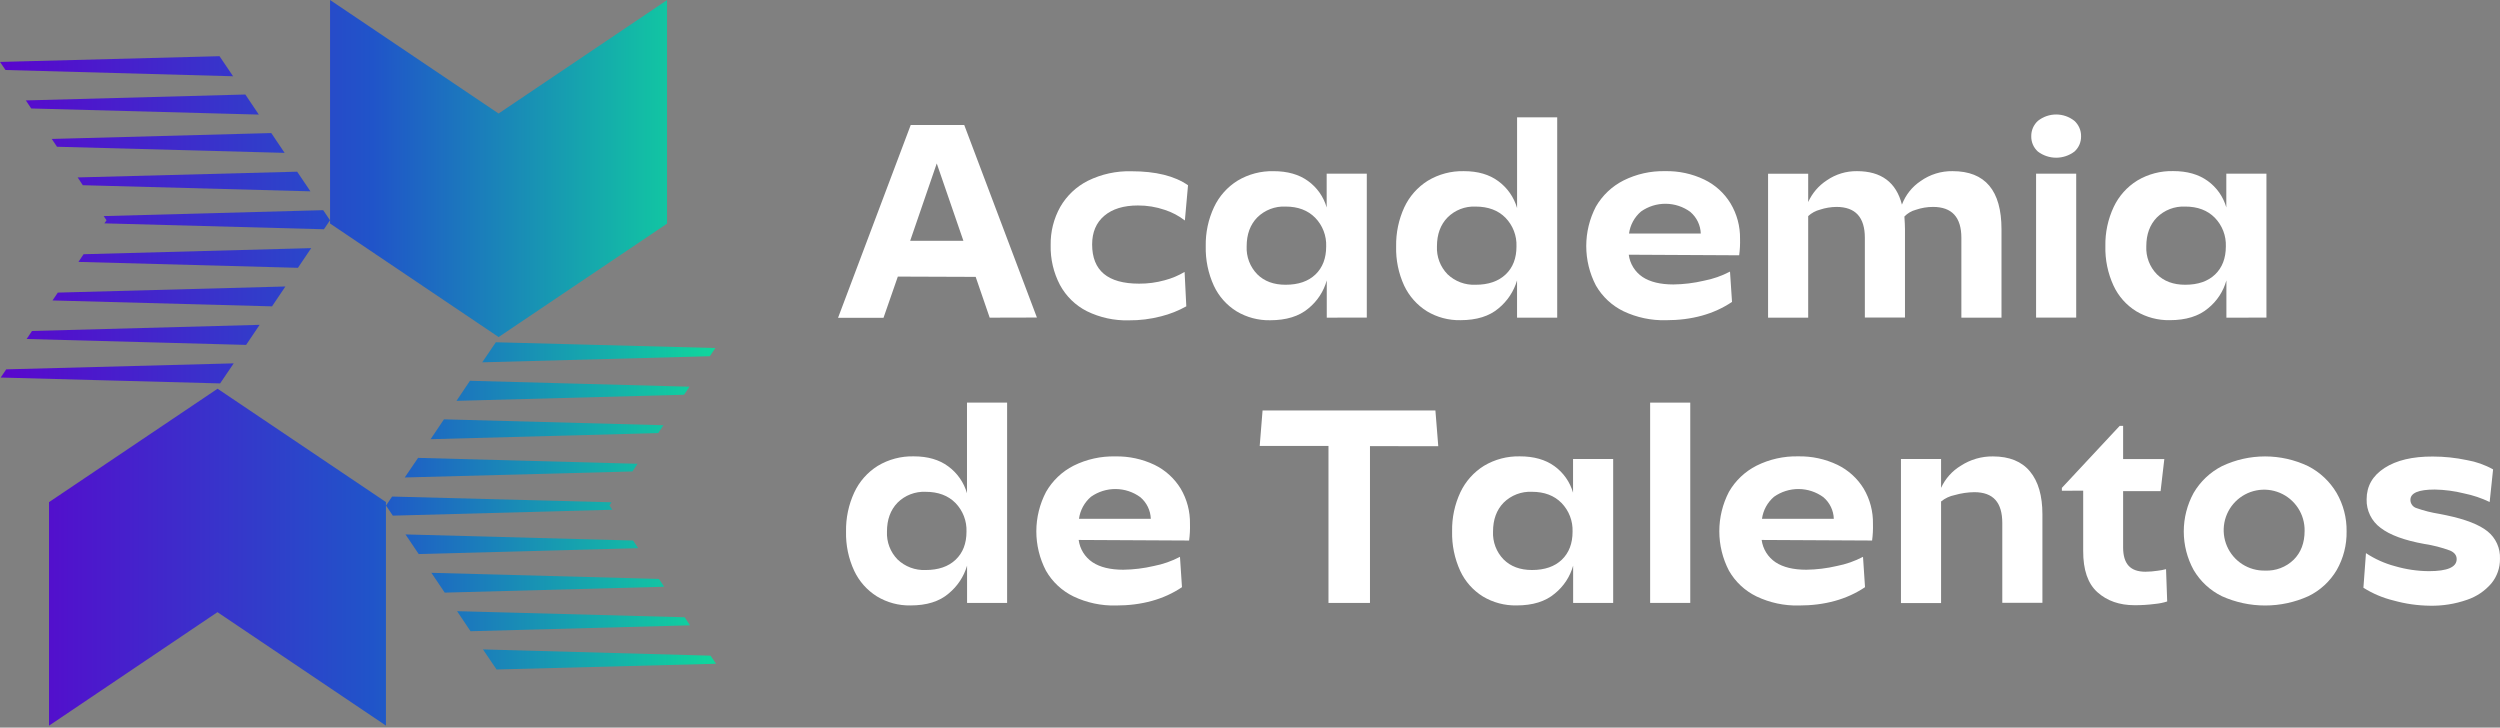
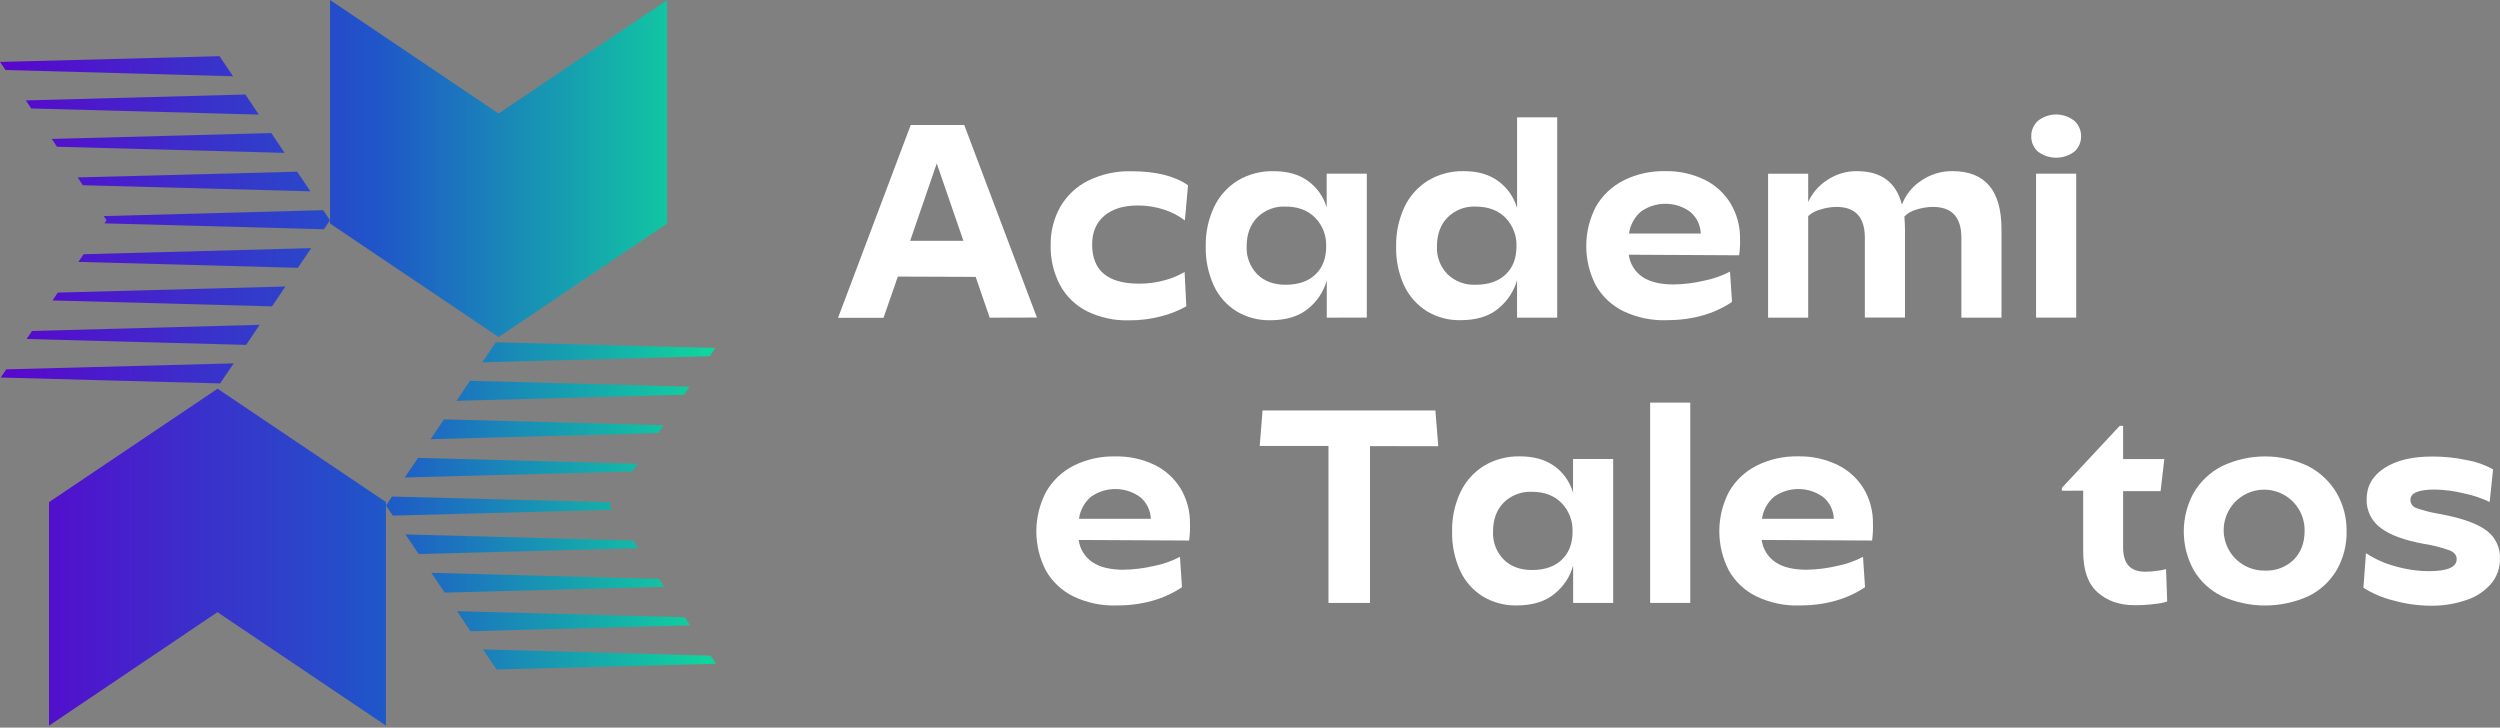
<svg xmlns="http://www.w3.org/2000/svg" width="268" height="78" viewBox="0 0 268 78" fill="none">
  <rect x="0" y="0" width="268" height="78" fill="#808080" stroke="none" />
  <path d="M35.382 23.963V0L53.449 12.169L71.508 0.009V23.972L53.453 36.132L35.382 23.963ZM8.961 27.253L8.409 28.076L31.938 28.709L33.361 26.599L8.961 27.253ZM6.111 15.732L30.51 16.387L29.081 14.264L5.548 14.894L6.111 15.732ZM11.419 23.61L11.192 23.944L34.725 24.577L35.376 23.613L34.648 22.531L11.115 23.164L11.419 23.61ZM3.346 11.628L27.745 12.283L26.301 10.132L2.771 10.765L3.346 11.628ZM8.875 19.855L33.275 20.51L31.855 18.405L8.326 19.02L8.875 19.855ZM6.197 31.367L5.628 32.209L29.161 32.841L30.593 30.712L6.197 31.367ZM23.597 41.102L25.053 38.952L0.667 39.594L0.074 40.473L23.597 41.102ZM3.432 35.48L2.854 36.341L26.384 36.973L27.831 34.823L3.432 35.48ZM0.59 7.505L24.986 8.175L23.533 6.024L0 6.639L0.59 7.505ZM23.324 41.671L5.253 53.83V77.793L23.311 65.624L41.373 77.784V53.821L23.324 41.671ZM50.38 40.82L48.936 42.97L73.332 42.316L73.913 41.456L50.38 40.82ZM67.793 50.54L68.349 49.717L44.817 49.084L43.388 51.185L67.793 50.54ZM70.558 46.426L71.124 45.585L47.594 44.952L46.159 47.081L70.558 46.426ZM65.336 54.184L65.563 53.846L42.033 53.231L41.382 54.196L42.11 55.277L65.64 54.645L65.336 54.184ZM70.641 62.061L46.242 61.406L47.674 63.529L71.203 62.899L70.641 62.061ZM76.171 70.288L51.775 69.618L53.231 71.769L76.761 71.154L76.171 70.288ZM53.154 36.691L51.695 38.841L76.094 38.187L76.684 37.308L53.154 36.691ZM67.864 57.944L43.468 57.29L44.884 59.394L68.417 58.764L67.864 57.944ZM73.394 66.171L48.998 65.517L50.439 67.667L73.971 67.034L73.394 66.171Z" fill="url(#paint0_linear_17830_6894)" />
  <path d="M106.094 34.053L104.592 29.681L96.248 29.65L94.712 34.068H89.839L97.63 13.398H103.366L111.157 34.04L106.094 34.053ZM100.42 17.521L97.569 25.816H103.277L100.42 17.521Z" fill="white" />
  <path d="M121.983 22.027C120.449 22.027 119.248 22.396 118.379 23.133C117.511 23.87 117.077 24.895 117.077 26.205C117.077 29.007 118.753 30.408 122.106 30.408C123.04 30.415 123.971 30.291 124.871 30.039C125.614 29.843 126.327 29.544 126.988 29.151L127.172 32.838C126.323 33.313 125.415 33.673 124.471 33.91C123.34 34.205 122.175 34.35 121.006 34.34C119.451 34.382 117.908 34.045 116.512 33.36C115.288 32.739 114.283 31.759 113.63 30.552C112.939 29.234 112.595 27.761 112.631 26.273C112.606 24.841 112.962 23.428 113.661 22.178C114.356 20.972 115.39 19.997 116.634 19.373C118.079 18.664 119.674 18.316 121.283 18.359C123.9 18.359 125.925 18.86 127.356 19.861L127.018 23.637C126.373 23.137 125.645 22.752 124.868 22.5C123.94 22.181 122.964 22.021 121.983 22.027Z" fill="white" />
  <path d="M142.229 34.051V30.058C141.902 31.238 141.216 32.287 140.265 33.059C139.264 33.907 137.894 34.331 136.155 34.331C134.893 34.355 133.65 34.025 132.567 33.379C131.503 32.722 130.656 31.768 130.127 30.635C129.517 29.304 129.219 27.851 129.255 26.386C129.227 24.941 129.532 23.508 130.146 22.199C130.696 21.029 131.575 20.044 132.674 19.363C133.836 18.669 135.171 18.318 136.524 18.35C138.017 18.35 139.246 18.698 140.21 19.394C141.183 20.09 141.891 21.095 142.219 22.245V18.62H146.52V34.048L142.229 34.051ZM137.814 30.525C139.184 30.525 140.252 30.157 141.018 29.422C141.784 28.686 142.167 27.684 142.167 26.414C142.189 25.849 142.095 25.285 141.892 24.757C141.69 24.229 141.382 23.747 140.987 23.342C140.201 22.543 139.143 22.144 137.814 22.144C137.254 22.117 136.695 22.207 136.172 22.409C135.649 22.609 135.174 22.917 134.776 23.311C134.02 24.087 133.642 25.12 133.642 26.408C133.616 26.958 133.703 27.507 133.898 28.022C134.093 28.537 134.392 29.006 134.776 29.4C135.531 30.152 136.544 30.527 137.814 30.525Z" fill="white" />
  <path d="M162.628 34.052V30.059C162.283 31.232 161.594 32.274 160.649 33.051C159.656 33.899 158.291 34.323 156.554 34.323C155.292 34.348 154.048 34.017 152.966 33.367C151.907 32.703 151.061 31.75 150.527 30.621C149.921 29.303 149.627 27.864 149.666 26.415C149.639 24.971 149.937 23.54 150.539 22.228C151.085 21.054 151.959 20.064 153.055 19.377C154.224 18.671 155.57 18.313 156.935 18.348C158.428 18.348 159.657 18.706 160.622 19.423C161.591 20.135 162.298 21.148 162.631 22.304V12.581H166.932V34.052H162.628ZM158.179 30.526C159.55 30.526 160.624 30.158 161.402 29.423C162.18 28.687 162.568 27.685 162.566 26.415C162.588 25.85 162.495 25.286 162.292 24.758C162.089 24.23 161.781 23.748 161.387 23.343C160.6 22.544 159.531 22.145 158.179 22.145C157.625 22.12 157.071 22.211 156.554 22.412C156.037 22.613 155.567 22.919 155.175 23.312C154.419 24.088 154.041 25.121 154.041 26.409C154.015 26.959 154.102 27.508 154.297 28.023C154.492 28.537 154.791 29.007 155.175 29.401C155.574 29.781 156.046 30.077 156.562 30.27C157.079 30.463 157.629 30.55 158.179 30.526Z" fill="white" />
  <path d="M176.087 29.696C176.894 30.226 177.993 30.492 179.383 30.494C180.483 30.481 181.578 30.347 182.649 30.095C183.628 29.908 184.574 29.578 185.457 29.115L185.672 32.365C183.73 33.674 181.368 34.328 178.585 34.328C177.016 34.367 175.46 34.038 174.041 33.367C172.798 32.764 171.766 31.8 171.079 30.602C170.4 29.297 170.046 27.847 170.046 26.376C170.046 24.905 170.4 23.456 171.079 22.151C171.773 20.948 172.802 19.973 174.041 19.346C175.426 18.655 176.958 18.312 178.505 18.347C179.956 18.315 181.395 18.625 182.704 19.253C183.866 19.814 184.842 20.698 185.512 21.8C186.198 22.943 186.552 24.255 186.532 25.588C186.55 26.183 186.519 26.777 186.44 27.367L174.603 27.305C174.665 27.787 174.83 28.249 175.086 28.661C175.342 29.074 175.683 29.426 176.087 29.696ZM181.208 22.719C180.442 22.158 179.52 21.852 178.57 21.844C177.621 21.835 176.693 22.125 175.918 22.673C175.213 23.276 174.755 24.116 174.631 25.035H182.323C182.308 24.592 182.201 24.157 182.008 23.758C181.815 23.359 181.54 23.005 181.202 22.719H181.208Z" fill="white" />
  <path d="M195.835 19.331C196.785 18.675 197.916 18.332 199.07 18.347C201.669 18.347 203.274 19.544 203.887 21.936C204.275 20.903 204.977 20.018 205.896 19.407C206.894 18.699 208.092 18.328 209.315 18.347C212.811 18.347 214.56 20.423 214.56 24.575V34.052H210.259V25.496C210.259 23.288 209.247 22.183 207.223 22.181C206.596 22.181 205.973 22.285 205.38 22.489C204.912 22.612 204.487 22.862 204.151 23.211C204.191 23.782 204.213 24.234 204.213 24.559V34.037H199.912V25.496C199.912 23.288 198.899 22.183 196.873 22.181C196.274 22.187 195.679 22.285 195.11 22.473C194.635 22.595 194.198 22.832 193.838 23.165V34.052H189.537V18.621H193.838V21.659C194.268 20.708 194.96 19.9 195.835 19.331Z" fill="white" />
-   <path d="M217.751 14.605C217.746 14.293 217.808 13.984 217.932 13.698C218.057 13.412 218.241 13.157 218.473 12.949C219.028 12.511 219.714 12.273 220.421 12.273C221.128 12.273 221.814 12.511 222.369 12.949C222.6 13.158 222.785 13.413 222.909 13.699C223.034 13.984 223.096 14.293 223.091 14.605C223.097 14.913 223.038 15.219 222.916 15.502C222.794 15.785 222.613 16.038 222.384 16.245C221.82 16.674 221.13 16.906 220.421 16.906C219.712 16.906 219.023 16.674 218.458 16.245C218.23 16.038 218.048 15.785 217.926 15.502C217.804 15.219 217.745 14.913 217.751 14.605ZM222.569 18.62V34.048H218.268V18.62H222.569Z" fill="white" />
-   <path d="M238.67 34.052V30.058C238.345 31.236 237.658 32.283 236.707 33.05C235.705 33.898 234.336 34.322 232.599 34.322C231.337 34.346 230.092 34.017 229.008 33.37C227.945 32.714 227.098 31.76 226.572 30.626C225.959 29.296 225.659 27.842 225.696 26.378C225.669 24.932 225.973 23.499 226.587 22.19C227.137 21.02 228.016 20.035 229.115 19.355C230.277 18.661 231.612 18.309 232.965 18.341C234.458 18.341 235.687 18.689 236.651 19.385C237.625 20.08 238.333 21.086 238.661 22.236V18.62H242.962V34.049L238.67 34.052ZM234.255 30.525C235.625 30.525 236.693 30.157 237.459 29.422C238.225 28.687 238.609 27.684 238.611 26.414C238.632 25.849 238.538 25.285 238.335 24.757C238.132 24.229 237.823 23.748 237.429 23.342C236.642 22.544 235.584 22.144 234.255 22.144C233.695 22.118 233.136 22.208 232.613 22.409C232.09 22.61 231.615 22.917 231.217 23.312C230.461 24.088 230.083 25.12 230.083 26.408C230.057 26.958 230.144 27.507 230.339 28.022C230.534 28.537 230.833 29.006 231.217 29.401C231.977 30.152 232.989 30.527 234.255 30.525Z" fill="white" />
-   <path d="M103.67 64.632V60.639C103.326 61.811 102.636 62.853 101.691 63.628C100.702 64.48 99.337 64.905 97.596 64.903C96.333 64.926 95.088 64.59 94.008 63.935C92.949 63.274 92.103 62.321 91.572 61.192C90.96 59.877 90.661 58.438 90.696 56.989C90.668 55.545 90.967 54.113 91.572 52.802C92.115 51.627 92.988 50.636 94.085 49.947C95.254 49.242 96.6 48.886 97.965 48.921C99.458 48.921 100.687 49.279 101.651 49.994C102.623 50.706 103.33 51.72 103.661 52.878V43.161H107.962V64.632H103.67ZM99.225 61.106C100.595 61.106 101.668 60.737 102.444 60C103.221 59.265 103.608 58.261 103.608 56.995C103.629 56.43 103.536 55.866 103.333 55.338C103.13 54.81 102.823 54.329 102.429 53.923C101.642 53.122 100.574 52.722 99.225 52.722C98.67 52.697 98.116 52.788 97.598 52.988C97.081 53.188 96.61 53.494 96.217 53.886C95.461 54.664 95.083 55.698 95.083 56.986C95.057 57.535 95.144 58.084 95.339 58.598C95.534 59.112 95.833 59.581 96.217 59.975C96.616 60.356 97.088 60.653 97.605 60.847C98.122 61.041 98.673 61.129 99.225 61.106Z" fill="white" />
+   <path d="M217.751 14.605C217.746 14.293 217.808 13.984 217.932 13.698C218.057 13.412 218.241 13.157 218.473 12.949C219.028 12.511 219.714 12.273 220.421 12.273C221.128 12.273 221.814 12.511 222.369 12.949C222.6 13.158 222.785 13.413 222.909 13.699C223.034 13.984 223.096 14.293 223.091 14.605C223.097 14.913 223.038 15.219 222.916 15.502C222.794 15.785 222.613 16.038 222.384 16.245C221.82 16.674 221.13 16.906 220.421 16.906C219.712 16.906 219.023 16.674 218.458 16.245C218.23 16.038 218.048 15.785 217.926 15.502C217.804 15.219 217.745 14.913 217.751 14.605M222.569 18.62V34.048H218.268V18.62H222.569Z" fill="white" />
  <path d="M117.123 60.276C117.93 60.809 119.029 61.075 120.419 61.075C121.52 61.06 122.616 60.926 123.688 60.675C124.666 60.487 125.611 60.156 126.493 59.692L126.708 62.946C124.766 64.254 122.405 64.909 119.624 64.909C118.055 64.946 116.5 64.615 115.083 63.941C113.841 63.339 112.809 62.375 112.124 61.176C111.446 59.87 111.093 58.42 111.095 56.949C111.098 55.477 111.456 54.028 112.14 52.725C112.832 51.521 113.86 50.545 115.098 49.917C116.483 49.231 118.014 48.891 119.559 48.927C121.011 48.896 122.451 49.206 123.762 49.831C124.921 50.394 125.895 51.278 126.567 52.377C127.245 53.523 127.591 54.834 127.565 56.165C127.583 56.76 127.552 57.355 127.473 57.944L115.633 57.883C115.697 58.365 115.863 58.828 116.12 59.24C116.376 59.653 116.719 60.006 117.123 60.276ZM122.244 53.299C121.478 52.738 120.556 52.432 119.606 52.424C118.657 52.416 117.729 52.706 116.954 53.253C116.25 53.855 115.792 54.695 115.667 55.612H123.366C123.351 55.17 123.243 54.735 123.05 54.337C122.857 53.939 122.582 53.585 122.244 53.299Z" fill="white" />
  <path d="M146.861 47.824V64.632H142.413V47.805H135.04L135.347 43.999H153.875L154.182 47.836L146.861 47.824Z" fill="white" />
  <path d="M168.64 64.632V60.638C168.313 61.815 167.626 62.86 166.677 63.627C165.675 64.479 164.305 64.904 162.566 64.902C161.305 64.926 160.062 64.596 158.978 63.95C157.915 63.293 157.067 62.339 156.539 61.206C155.929 59.875 155.631 58.422 155.666 56.958C155.638 55.512 155.941 54.08 156.554 52.77C157.107 51.6 157.986 50.615 159.086 49.932C160.248 49.24 161.582 48.889 162.935 48.921C164.428 48.921 165.657 49.268 166.622 49.962C167.594 50.66 168.302 51.666 168.631 52.816V49.203H172.932V64.632H168.64ZM164.225 61.105C165.593 61.105 166.661 60.736 167.43 59.999C168.195 59.265 168.579 58.26 168.579 56.995C168.599 56.429 168.506 55.866 168.303 55.338C168.1 54.81 167.793 54.328 167.399 53.922C166.612 53.121 165.554 52.721 164.225 52.721C163.666 52.694 163.107 52.784 162.584 52.984C162.061 53.185 161.585 53.492 161.187 53.886C160.431 54.664 160.053 55.697 160.053 56.985C160.027 57.535 160.115 58.084 160.31 58.598C160.505 59.112 160.803 59.581 161.187 59.974C161.943 60.726 162.955 61.103 164.225 61.105Z" fill="white" />
  <path d="M176.895 64.632V43.161H181.196V64.632H176.895Z" fill="white" />
  <path d="M190.342 60.276C191.151 60.809 192.25 61.075 193.641 61.075C194.741 61.06 195.836 60.926 196.907 60.675C197.886 60.487 198.832 60.156 199.715 59.692L199.93 62.946C197.984 64.254 195.622 64.909 192.842 64.909C191.275 64.946 189.721 64.615 188.305 63.941C187.061 63.34 186.028 62.376 185.343 61.176C184.664 59.871 184.31 58.422 184.31 56.95C184.31 55.479 184.664 54.03 185.343 52.725C186.036 51.52 187.065 50.545 188.305 49.917C189.689 49.229 191.22 48.887 192.766 48.921C194.221 48.891 195.664 49.202 196.978 49.831C198.138 50.394 199.112 51.277 199.785 52.377C200.463 53.523 200.808 54.835 200.781 56.165C200.798 56.76 200.768 57.355 200.689 57.944L188.849 57.883C188.913 58.365 189.08 58.828 189.337 59.24C189.595 59.653 189.937 60.006 190.342 60.276ZM195.466 53.299C194.7 52.738 193.777 52.432 192.828 52.424C191.879 52.416 190.951 52.706 190.176 53.253C189.471 53.855 189.012 54.694 188.885 55.612H196.584C196.57 55.17 196.463 54.736 196.27 54.337C196.078 53.939 195.804 53.585 195.466 53.299Z" fill="white" />
-   <path d="M210.206 49.923C211.228 49.259 212.423 48.913 213.641 48.927C215.398 48.927 216.722 49.464 217.613 50.537C218.504 51.61 218.949 53.146 218.947 55.145V64.623H214.646V56.073C214.646 54.97 214.403 54.141 213.911 53.591C213.42 53.041 212.664 52.761 211.641 52.761C210.935 52.771 210.234 52.874 209.555 53.069C209.016 53.175 208.511 53.411 208.083 53.757V64.647H203.782V49.204H208.083V52.3C208.534 51.311 209.274 50.482 210.206 49.923Z" fill="white" />
  <path d="M221.033 52.608V52.3L227.229 45.655H227.598V49.213H232.015L231.616 52.648H227.598V58.681C227.598 59.56 227.792 60.214 228.181 60.644C228.569 61.074 229.174 61.289 229.991 61.289C230.432 61.285 230.873 61.249 231.309 61.182C231.61 61.147 231.907 61.09 232.2 61.013L232.323 64.478C231.903 64.612 231.471 64.7 231.032 64.74C230.3 64.835 229.562 64.882 228.824 64.878C227.212 64.878 225.889 64.417 224.854 63.495C223.82 62.574 223.308 61.092 223.318 59.05V52.598L221.033 52.608Z" fill="white" />
  <path d="M235.158 61.105C234.464 59.838 234.1 58.417 234.1 56.972C234.1 55.527 234.464 54.105 235.158 52.838C235.877 51.612 236.931 50.616 238.197 49.969C239.639 49.283 241.216 48.928 242.813 48.928C244.41 48.928 245.986 49.283 247.429 49.969C248.697 50.618 249.756 51.613 250.482 52.838C251.207 54.091 251.578 55.517 251.555 56.964C251.581 58.414 251.216 59.845 250.498 61.105C249.783 62.319 248.726 63.295 247.459 63.91C246.001 64.569 244.42 64.909 242.82 64.909C241.221 64.909 239.639 64.569 238.181 63.91C236.921 63.291 235.87 62.316 235.158 61.105ZM242.814 61.167C243.379 61.193 243.943 61.102 244.471 60.901C245 60.701 245.481 60.394 245.886 59.999C246.665 59.223 247.054 58.191 247.054 56.903C247.068 56.037 246.824 55.187 246.351 54.462C245.878 53.737 245.2 53.17 244.402 52.833C243.604 52.497 242.725 52.407 241.875 52.575C241.026 52.743 240.247 53.161 239.637 53.775C239.027 54.39 238.616 55.173 238.454 56.023C238.293 56.873 238.39 57.753 238.733 58.548C239.076 59.343 239.648 60.017 240.377 60.483C241.106 60.95 241.958 61.188 242.824 61.167H242.814Z" fill="white" />
  <path d="M259.898 58.313C257.752 57.926 256.183 57.348 255.192 56.58C254.716 56.229 254.332 55.769 254.073 55.237C253.813 54.706 253.686 54.12 253.702 53.529C253.702 52.116 254.341 50.996 255.619 50.168C256.897 49.341 258.62 48.931 260.789 48.94C262.021 48.941 263.249 49.069 264.454 49.324C265.439 49.494 266.388 49.831 267.259 50.319L266.891 53.815C266.018 53.396 265.096 53.086 264.147 52.893C263.119 52.636 262.064 52.497 261.004 52.479C259.266 52.479 258.396 52.847 258.396 53.585C258.395 53.784 258.459 53.979 258.578 54.139C258.697 54.299 258.865 54.416 259.057 54.472C259.849 54.75 260.664 54.956 261.493 55.087C261.616 55.105 261.871 55.158 262.261 55.241C264.309 55.671 265.776 56.243 266.663 56.958C267.101 57.309 267.45 57.759 267.681 58.27C267.913 58.782 268.021 59.34 267.997 59.901C268.012 60.862 267.685 61.797 267.075 62.54C266.378 63.355 265.472 63.965 264.454 64.303C263.188 64.744 261.854 64.957 260.513 64.933C259.182 64.92 257.859 64.731 256.577 64.371C255.437 64.094 254.35 63.633 253.358 63.007L253.631 59.296C254.582 59.926 255.629 60.398 256.731 60.691C257.917 61.039 259.145 61.22 260.381 61.228C262.363 61.228 263.355 60.798 263.355 59.938C263.355 59.529 263.115 59.219 262.636 59.016C261.749 58.69 260.832 58.454 259.898 58.313Z" fill="white" />
  <defs>
    <linearGradient id="paint0_linear_17830_6894" x1="0" y1="38.897" x2="76.761" y2="38.897" gradientUnits="userSpaceOnUse">
      <stop stop-color="#5A05CD" />
      <stop offset="0.52" stop-color="#2054C9" />
      <stop offset="1" stop-color="#0FD89C" />
    </linearGradient>
  </defs>
</svg>